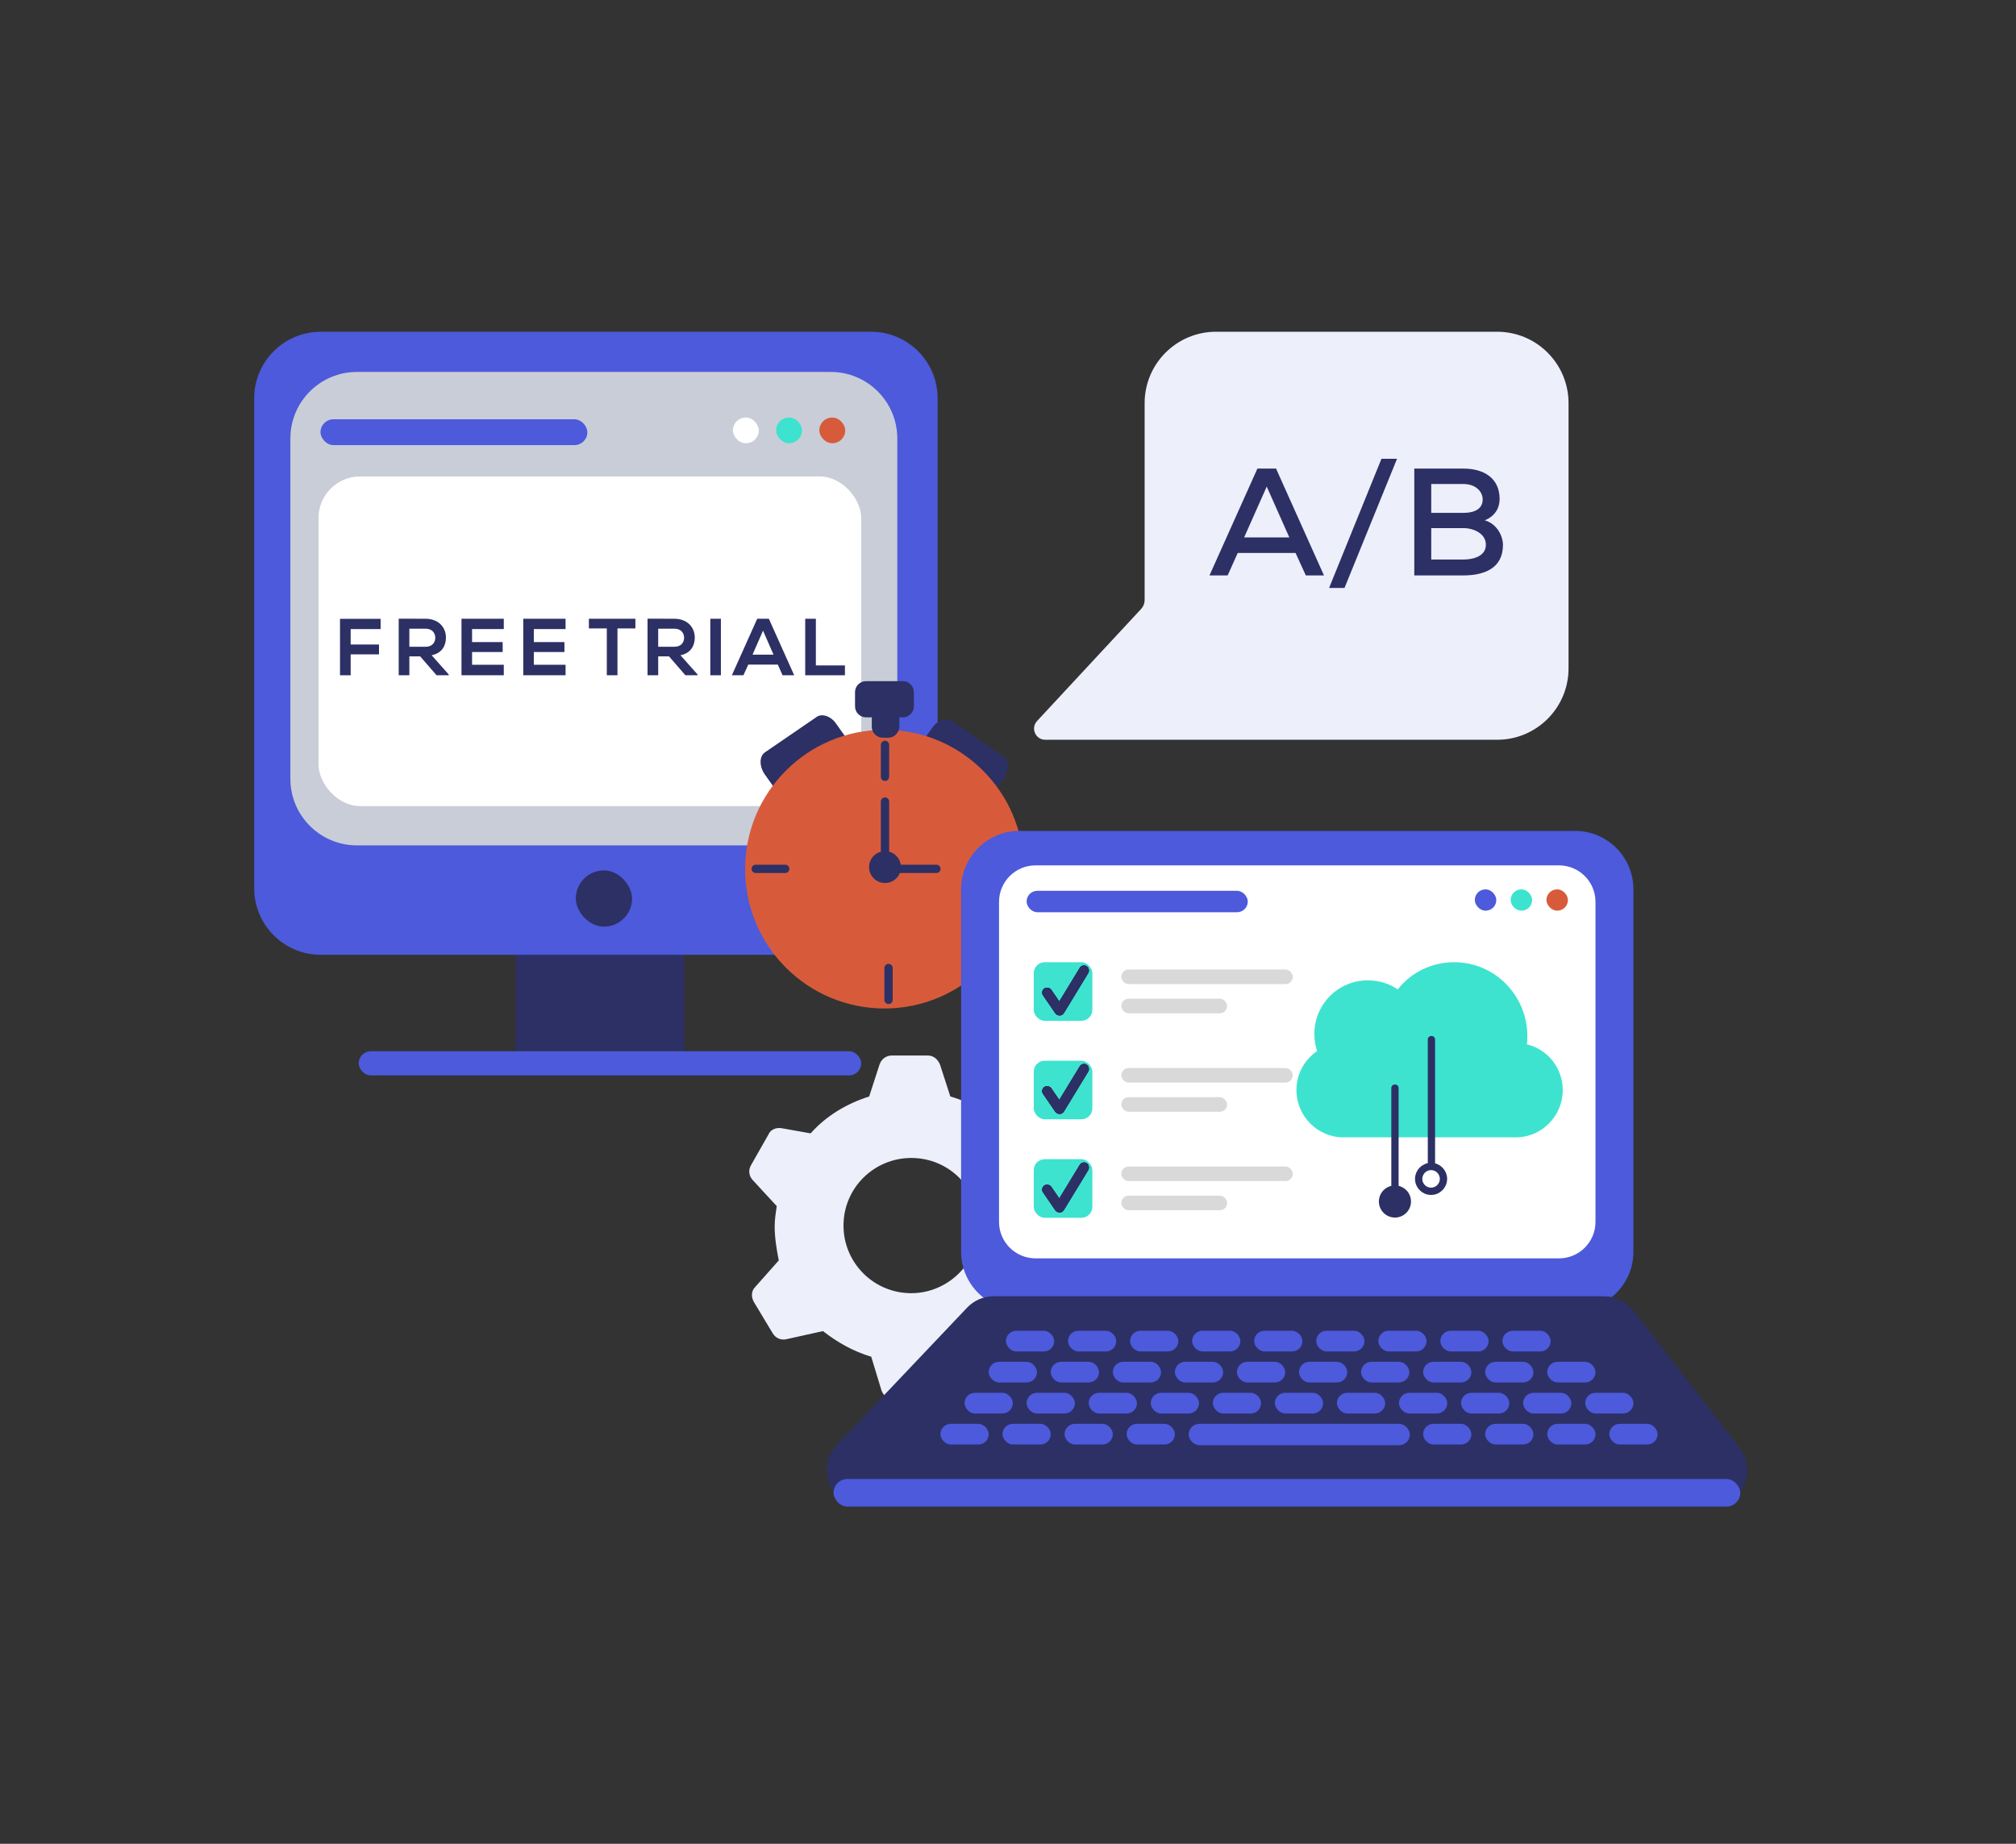
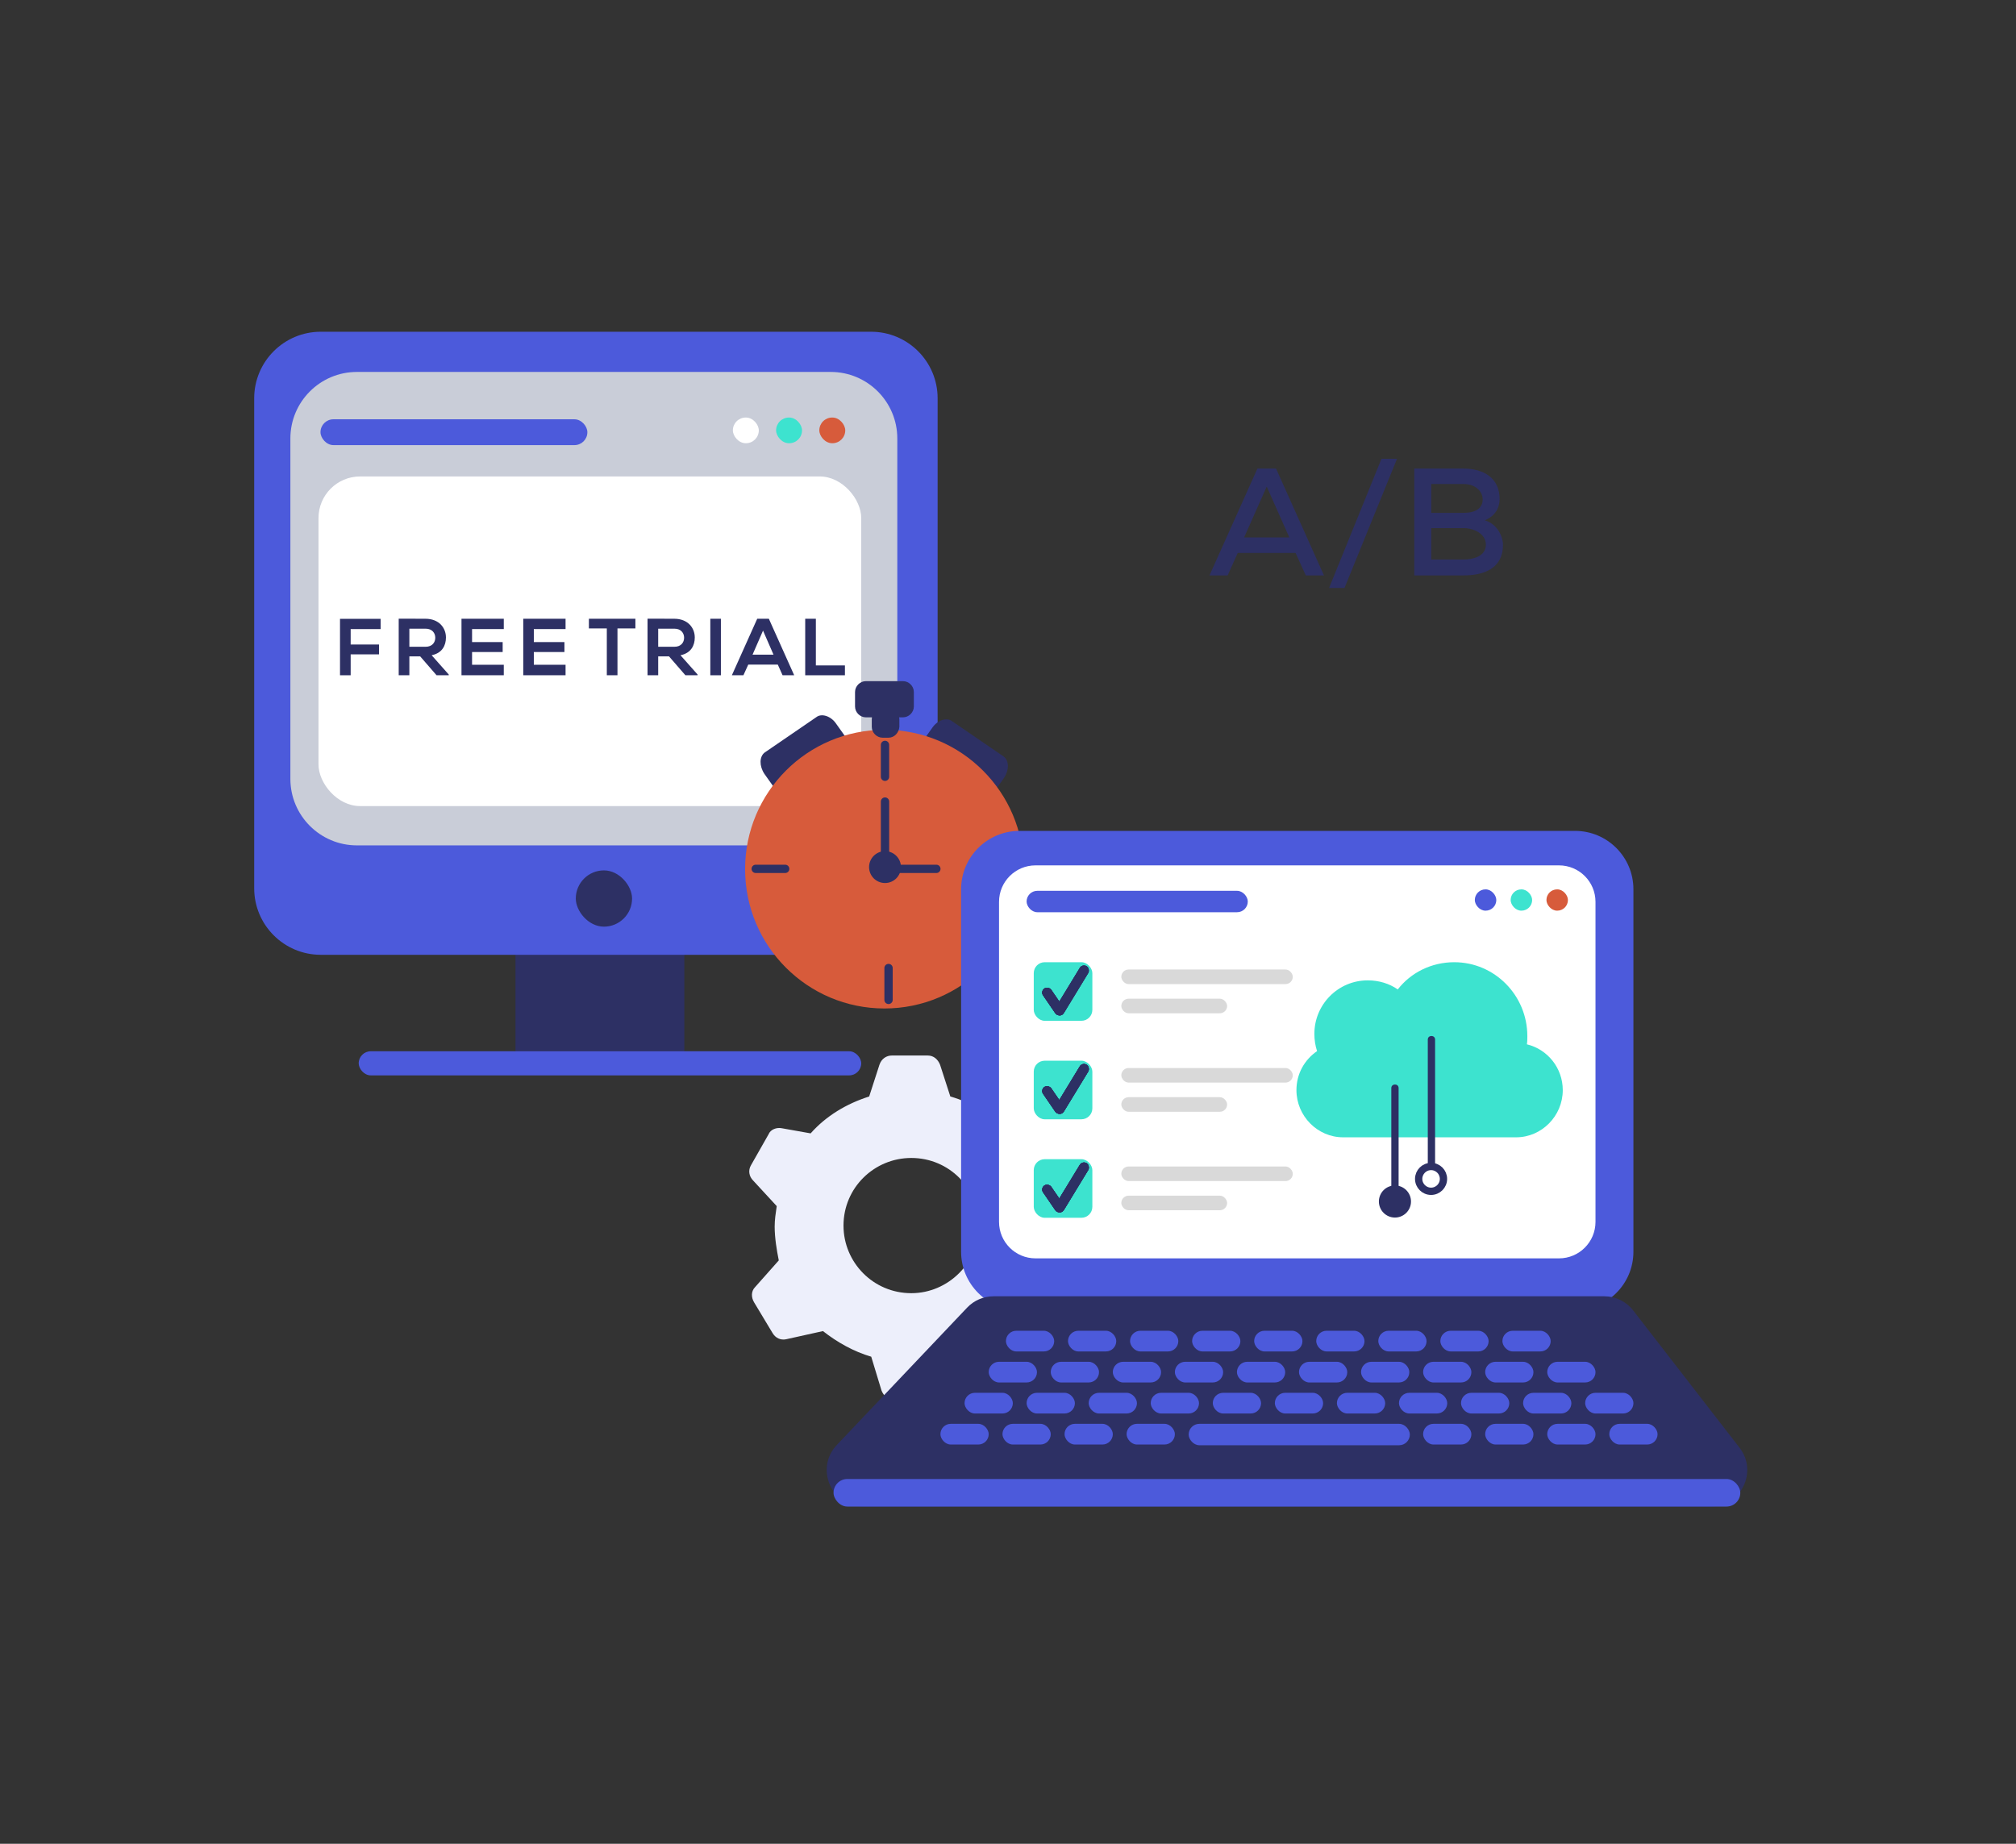
<svg xmlns="http://www.w3.org/2000/svg" width="340" height="311" viewBox="0 0 340 311" fill="none">
  <rect x="0" y="0" width="340" height="311" fill="#333333" stroke="none" />
-   <path d="M219.477 124.777L176.278 124.777C174.636 124.777 173.782 122.819 174.9 121.616L192.453 102.712C192.832 102.304 193.043 101.768 193.043 101.21L193.043 67.995C193.043 61.347 198.433 55.957 205.081 55.957L252.498 55.957C259.146 55.957 264.536 61.347 264.536 67.995L264.536 112.739C264.536 119.387 259.146 124.777 252.498 124.777L219.477 124.777Z" fill="#EDEFFB" />
  <rect x="86.937" y="158.335" width="28.476" height="18.984" fill="#2D3064" />
  <path d="M42.87 67.182C42.87 60.983 47.895 55.956 54.095 55.956H146.905C153.105 55.956 158.131 60.983 158.131 67.182V149.822C158.131 156.022 153.105 161.048 146.905 161.048H54.095C47.895 161.048 42.87 156.022 42.87 149.822V67.182Z" fill="#4C5ADB" />
  <path d="M48.971 73.962C48.971 67.762 53.996 62.736 60.196 62.736H140.106C146.305 62.736 151.331 67.762 151.331 73.962V131.367C151.331 137.567 146.305 142.592 140.106 142.592H60.196C53.996 142.592 48.971 137.567 48.971 131.367V73.962Z" fill="#C9CDD8" />
  <rect x="53.716" y="80.365" width="91.531" height="55.597" rx="7.016" fill="white" />
  <rect x="54.051" y="70.722" width="45.01" height="4.356" rx="2.178" fill="#4C5ADB" />
  <rect x="60.495" y="177.319" width="84.751" height="4.068" rx="2.034" fill="#4C5ADB" />
  <rect x="130.89" y="70.427" width="4.373" height="4.333" rx="2.166" fill="#3DE3CF" />
  <rect x="123.6" y="70.427" width="4.373" height="4.333" rx="2.166" fill="white" />
  <rect x="97.108" y="146.809" width="9.492" height="9.492" rx="4.746" fill="#2D3064" />
  <rect x="138.179" y="70.427" width="4.373" height="4.333" rx="2.166" fill="#D75B3B" />
  <path d="M59.14 113.899V110.372H63.92V108.711H59.14V106.11H64.192V104.381H57.343V113.899H59.14Z" fill="#2D3064" />
  <path d="M75.684 113.776L72.797 110.522C74.609 110.154 75.208 108.833 75.208 107.526C75.208 105.878 74.023 104.381 71.776 104.367C70.265 104.367 68.753 104.353 67.242 104.353V113.899H69.039V110.713H70.864L73.628 113.899H75.684V113.776ZM71.776 106.042C72.906 106.042 73.41 106.804 73.41 107.567C73.41 108.33 72.92 109.092 71.776 109.092H69.039V106.042H71.776Z" fill="#2D3064" />
  <path d="M84.965 112.129H79.614V109.977H84.774V108.302H79.614V106.11H84.965V104.367H77.83C77.83 107.54 77.83 110.726 77.83 113.899H84.965V112.129Z" fill="#2D3064" />
  <path d="M95.383 112.129H90.031V109.977H95.192V108.302H90.031V106.11H95.383V104.367H88.247C88.247 107.54 88.247 110.726 88.247 113.899H95.383V112.129Z" fill="#2D3064" />
  <path d="M102.34 113.899H104.137V106.001H107.16V104.367C104.396 104.367 102.068 104.367 99.317 104.367V106.001H102.34V113.899Z" fill="#2D3064" />
  <path d="M117.651 113.776L114.764 110.522C116.575 110.154 117.174 108.833 117.174 107.526C117.174 105.878 115.989 104.381 113.742 104.367C112.231 104.367 110.719 104.353 109.208 104.353V113.899H111.005V110.713H112.83L115.594 113.899H117.651V113.776ZM113.742 106.042C114.873 106.042 115.376 106.804 115.376 107.567C115.376 108.33 114.886 109.092 113.742 109.092H111.005V106.042H113.742Z" fill="#2D3064" />
  <path d="M121.58 113.899V104.367H119.796V113.899H121.58Z" fill="#2D3064" />
  <path d="M131.982 113.899H133.942L129.667 104.367H127.706L123.43 113.899H125.377L126.194 112.102H131.178L131.982 113.899ZM130.456 110.427H126.916L128.686 106.369L130.456 110.427Z" fill="#2D3064" />
  <path d="M135.799 104.367V113.899H142.498V112.238H137.596V104.367H135.799Z" fill="#2D3064" />
  <path d="M167.757 133.427L169.332 131.212C170.215 129.878 170.181 128.316 169.299 127.624L160.569 121.646C159.687 120.954 158.09 121.453 157.207 122.787L155.632 125.002L167.757 133.427Z" fill="#2D3064" />
  <path d="M130.489 132.744L128.914 130.528C128.03 129.194 128.065 127.633 128.946 126.941L137.677 120.962C138.558 120.27 140.155 120.769 141.039 122.103L142.614 124.319L130.489 132.744Z" fill="#2D3064" />
  <path d="M149.164 170.102C162.145 170.102 172.668 159.579 172.668 146.598C172.668 133.617 162.145 123.094 149.164 123.094C136.184 123.094 125.661 133.617 125.661 146.598C125.661 159.579 136.184 170.102 149.164 170.102Z" fill="#D75B3B" />
  <path d="M149.848 124.429H148.856C147.865 124.429 147.025 123.589 147.025 122.597V121.3C147.025 120.309 147.865 119.469 148.856 119.469H149.848C150.84 119.469 151.679 120.309 151.679 121.3V122.597C151.603 123.589 150.84 124.429 149.848 124.429Z" fill="#2D3064" />
  <path d="M154.121 116.723V119.164C154.121 120.156 153.282 120.995 152.29 120.995H146.034C145.042 120.995 144.202 120.156 144.202 119.164V116.723C144.202 115.731 145.042 114.892 146.034 114.892H152.29C153.282 114.892 154.121 115.731 154.121 116.723Z" fill="#2D3064" />
  <path d="M149.258 148.942C150.743 148.942 151.946 147.739 151.946 146.254C151.946 144.769 150.743 143.566 149.258 143.566C147.773 143.566 146.57 144.769 146.57 146.254C146.57 147.739 147.773 148.942 149.258 148.942Z" fill="#2D3064" />
  <path d="M149.256 125.644L149.256 131.021" stroke="#2D3064" stroke-width="1.403" stroke-linecap="round" />
  <path d="M149.257 135.202L149.257 145.358" stroke="#2D3064" stroke-width="1.403" stroke-linecap="round" />
  <path d="M149.854 163.279L149.854 168.655" stroke="#2D3064" stroke-width="1.403" stroke-linecap="round" />
  <path d="M127.452 146.552L132.421 146.552" stroke="#2D3064" stroke-width="1.403" stroke-linecap="round" />
  <path d="M165.685 146.552L170.654 146.552" stroke="#2D3064" stroke-width="1.403" stroke-linecap="round" />
  <path d="M150.751 146.552H157.919" stroke="#2D3064" stroke-width="1.403" stroke-linecap="round" />
  <path d="M180.544 215.533L176.559 210.522C176.386 210.349 176.386 210.177 176.213 210.177C176.386 208.967 176.559 207.93 176.559 206.721C176.559 205.338 176.386 204.129 176.213 202.746L180.371 198.081C181.064 197.389 181.064 196.353 180.544 195.489L177.425 190.305C176.906 189.441 176.04 189.095 175.173 189.268L169.629 190.477C167.031 187.885 163.912 185.985 160.274 184.948L158.542 179.591C158.195 178.727 157.502 178.036 156.463 178.036H150.399C149.533 178.036 148.667 178.554 148.32 179.591L146.588 184.948C142.776 186.157 139.312 188.231 136.713 191.169L131.862 190.305C130.996 190.132 129.956 190.477 129.61 191.341L126.665 196.525C126.145 197.389 126.318 198.426 127.011 199.117L130.996 203.437C130.823 204.647 130.649 205.684 130.649 206.893C130.649 208.794 130.996 210.868 131.342 212.596L127.358 217.088C126.665 217.78 126.665 218.816 127.184 219.68L130.303 224.864C130.823 225.728 131.689 226.074 132.555 225.901L138.792 224.519C141.217 226.42 143.989 227.975 146.934 228.839L148.667 234.541C149.013 235.405 149.706 236.096 150.746 236.096L156.809 236.269C157.676 236.269 158.542 235.751 158.888 234.887L161.14 229.012C161.14 228.839 161.14 228.666 161.314 228.493C164.605 227.284 167.724 225.383 170.149 222.964L175 224.346C175.866 224.519 176.906 224.173 177.425 223.482L180.717 218.471C181.237 217.261 181.237 216.224 180.544 215.533ZM153.691 218.125C147.281 218.125 142.257 212.941 142.257 206.721C142.257 200.327 147.454 195.316 153.691 195.316C160.101 195.316 165.125 200.5 165.125 206.721C165.125 212.941 159.928 218.125 153.691 218.125Z" fill="#EDEFFB" />
  <path d="M162.09 149.994C162.09 144.557 166.498 140.149 171.935 140.149H265.632C271.069 140.149 275.477 144.557 275.477 149.994V211.129C275.477 216.566 271.069 220.973 265.632 220.973H171.935C166.498 220.973 162.09 216.566 162.09 211.129V149.994Z" fill="#4C5ADB" />
  <path d="M168.487 152.117C168.487 148.719 171.242 145.964 174.64 145.964H262.928C266.326 145.964 269.081 148.719 269.081 152.117V206.099C269.081 209.497 266.326 212.251 262.928 212.251H174.64C171.242 212.251 168.487 209.497 168.487 206.099V152.117Z" fill="white" />
  <rect x="173.138" y="150.256" width="37.303" height="3.61" rx="1.805" fill="#4C5ADB" />
  <rect x="254.772" y="150.012" width="3.624" height="3.591" rx="1.795" fill="#3DE3CF" />
  <rect x="248.729" y="150.012" width="3.624" height="3.591" rx="1.795" fill="#4C5ADB" />
  <rect x="260.809" y="150.012" width="3.624" height="3.591" rx="1.795" fill="#D75B3B" />
  <path d="M141.128 243.729L163.103 220.566C164.265 219.341 165.879 218.647 167.567 218.647H270.571C272.474 218.647 274.27 219.528 275.435 221.032L293.378 244.196C296.51 248.24 293.628 254.117 288.514 254.117H145.592C140.188 254.117 137.409 247.65 141.128 243.729Z" fill="#2D3064" />
  <rect x="200.468" y="240.161" width="37.303" height="3.61" rx="1.805" fill="#4C5ADB" />
  <rect x="140.577" y="249.465" width="152.926" height="4.652" rx="2.326" fill="#4C5ADB" />
  <rect x="190.001" y="240.161" width="8.141" height="3.489" rx="1.744" fill="#4C5ADB" />
  <rect x="194.072" y="234.928" width="8.141" height="3.489" rx="1.744" fill="#4C5ADB" />
  <rect x="235.938" y="234.928" width="8.141" height="3.489" rx="1.744" fill="#4C5ADB" />
  <rect x="198.143" y="229.695" width="8.141" height="3.489" rx="1.744" fill="#4C5ADB" />
  <rect x="201.051" y="224.462" width="8.141" height="3.489" rx="1.744" fill="#4C5ADB" />
  <rect x="240.009" y="229.695" width="8.141" height="3.489" rx="1.744" fill="#4C5ADB" />
  <rect x="242.915" y="224.462" width="8.141" height="3.489" rx="1.744" fill="#4C5ADB" />
  <rect x="271.407" y="240.161" width="8.141" height="3.489" rx="1.744" fill="#4C5ADB" />
  <rect x="179.536" y="240.161" width="8.141" height="3.489" rx="1.744" fill="#4C5ADB" />
  <rect x="183.606" y="234.928" width="8.141" height="3.489" rx="1.744" fill="#4C5ADB" />
  <rect x="225.471" y="234.928" width="8.141" height="3.489" rx="1.744" fill="#4C5ADB" />
  <rect x="267.339" y="234.928" width="8.141" height="3.489" rx="1.744" fill="#4C5ADB" />
  <rect x="187.676" y="229.695" width="8.141" height="3.489" rx="1.744" fill="#4C5ADB" />
  <rect x="190.583" y="224.462" width="8.141" height="3.489" rx="1.744" fill="#4C5ADB" />
  <rect x="229.542" y="229.695" width="8.141" height="3.489" rx="1.744" fill="#4C5ADB" />
  <rect x="232.45" y="224.462" width="8.141" height="3.489" rx="1.744" fill="#4C5ADB" />
  <rect x="260.942" y="240.161" width="8.141" height="3.489" rx="1.744" fill="#4C5ADB" />
  <rect x="169.069" y="240.161" width="8.141" height="3.489" rx="1.744" fill="#4C5ADB" />
  <rect x="173.139" y="234.928" width="8.141" height="3.489" rx="1.744" fill="#4C5ADB" />
  <rect x="215.005" y="234.928" width="8.141" height="3.489" rx="1.744" fill="#4C5ADB" />
  <rect x="256.872" y="234.928" width="8.141" height="3.489" rx="1.744" fill="#4C5ADB" />
  <rect x="177.209" y="229.695" width="8.141" height="3.489" rx="1.744" fill="#4C5ADB" />
  <rect x="180.118" y="224.462" width="8.141" height="3.489" rx="1.744" fill="#4C5ADB" />
  <rect x="219.077" y="229.695" width="8.141" height="3.489" rx="1.744" fill="#4C5ADB" />
  <rect x="221.983" y="224.462" width="8.141" height="3.489" rx="1.744" fill="#4C5ADB" />
  <rect x="260.942" y="229.695" width="8.141" height="3.489" rx="1.744" fill="#4C5ADB" />
  <rect x="250.475" y="240.161" width="8.141" height="3.489" rx="1.744" fill="#4C5ADB" />
  <rect x="158.603" y="240.161" width="8.141" height="3.489" rx="1.744" fill="#4C5ADB" />
  <rect x="162.673" y="234.928" width="8.141" height="3.489" rx="1.744" fill="#4C5ADB" />
  <rect x="204.538" y="234.928" width="8.141" height="3.489" rx="1.744" fill="#4C5ADB" />
  <rect x="246.403" y="234.928" width="8.141" height="3.489" rx="1.744" fill="#4C5ADB" />
  <rect x="166.744" y="229.695" width="8.141" height="3.489" rx="1.744" fill="#4C5ADB" />
  <rect x="169.651" y="224.462" width="8.141" height="3.489" rx="1.744" fill="#4C5ADB" />
  <rect x="208.61" y="229.695" width="8.141" height="3.489" rx="1.744" fill="#4C5ADB" />
  <rect x="211.516" y="224.462" width="8.141" height="3.489" rx="1.744" fill="#4C5ADB" />
  <rect x="250.475" y="229.695" width="8.141" height="3.489" rx="1.744" fill="#4C5ADB" />
  <rect x="253.382" y="224.462" width="8.141" height="3.489" rx="1.744" fill="#4C5ADB" />
  <rect x="240.009" y="240.161" width="8.141" height="3.489" rx="1.744" fill="#4C5ADB" />
  <path d="M257.512 176.148C257.587 175.689 257.587 175.23 257.587 174.771C257.587 167.885 252.067 162.299 245.262 162.299C241.406 162.299 237.927 164.059 235.735 166.89C234.298 165.895 232.559 165.36 230.668 165.36C225.678 165.36 221.67 169.415 221.67 174.388C221.67 175.383 221.821 176.377 222.124 177.295C220.007 178.749 218.646 181.121 218.646 183.875C218.646 188.237 222.2 191.833 226.51 191.833H255.697C260.007 191.833 263.561 188.237 263.561 183.875C263.561 180.126 260.99 176.989 257.512 176.148Z" fill="#3DE3CF" />
  <path d="M235.877 200.754C235.877 195.709 235.877 190.725 235.877 185.68C235.877 184.941 235.877 184.264 235.877 183.526C235.877 182.726 234.647 182.726 234.647 183.526C234.647 188.571 234.647 193.555 234.647 198.6C234.647 199.339 234.647 200.015 234.647 200.754C234.647 201.554 235.877 201.554 235.877 200.754Z" fill="#2D3064" />
  <path d="M235.258 205.368C236.754 205.368 237.966 204.156 237.966 202.661C237.966 201.166 236.754 199.954 235.258 199.954C233.763 199.954 232.551 201.166 232.551 202.661C232.551 204.156 233.763 205.368 235.258 205.368Z" fill="#2D3064" />
  <path d="M242.029 196.447C242.029 190.294 242.029 184.08 242.029 177.927C242.029 177.066 242.029 176.204 242.029 175.343C242.029 174.543 240.798 174.543 240.798 175.343C240.798 181.496 240.798 187.71 240.798 193.863C240.798 194.724 240.798 195.585 240.798 196.447C240.798 197.247 242.029 197.247 242.029 196.447Z" fill="#2D3064" />
  <path d="M241.351 200.938C242.506 200.938 243.443 200.002 243.443 198.846C243.443 197.691 242.506 196.754 241.351 196.754C240.195 196.754 239.259 197.691 239.259 198.846C239.259 200.002 240.195 200.938 241.351 200.938Z" stroke="#2D3064" stroke-width="1.231" stroke-miterlimit="10" />
  <rect x="174.344" y="162.299" width="9.882" height="9.882" rx="1.846" fill="#3DE3CF" />
  <rect x="175.444" y="167.204" width="1.671" height="5.347" rx="0.835" transform="rotate(-34.4 175.444 167.204)" fill="#2D3064" />
  <rect x="175.444" y="167.204" width="1.671" height="5.347" rx="0.835" transform="rotate(-34.4 175.444 167.204)" fill="#2D3064" />
  <rect x="175.444" y="167.204" width="1.671" height="5.347" rx="0.835" transform="rotate(-34.4 175.444 167.204)" fill="#2D3064" />
  <rect x="175.444" y="167.204" width="1.671" height="5.347" rx="0.835" transform="rotate(-34.4 175.444 167.204)" fill="#2D3064" />
  <rect x="182.543" y="162.538" width="1.671" height="9.357" rx="0.835" transform="rotate(31.343 182.543 162.538)" fill="#2D3064" />
  <rect x="182.543" y="162.538" width="1.671" height="9.357" rx="0.835" transform="rotate(31.343 182.543 162.538)" fill="#2D3064" />
  <rect x="182.543" y="162.538" width="1.671" height="9.357" rx="0.835" transform="rotate(31.343 182.543 162.538)" fill="#2D3064" />
-   <rect x="182.543" y="162.538" width="1.671" height="9.357" rx="0.835" transform="rotate(31.343 182.543 162.538)" fill="#2D3064" />
  <rect x="189.111" y="163.53" width="28.918" height="2.461" rx="1.231" fill="#D9D9D9" />
  <rect x="189.111" y="168.452" width="17.843" height="2.461" rx="1.231" fill="#D9D9D9" />
  <rect x="174.344" y="178.911" width="9.882" height="9.882" rx="1.846" fill="#3DE3CF" />
  <rect x="175.444" y="183.816" width="1.671" height="5.347" rx="0.835" transform="rotate(-34.4 175.444 183.816)" fill="#2D3064" />
  <rect x="175.444" y="183.816" width="1.671" height="5.347" rx="0.835" transform="rotate(-34.4 175.444 183.816)" fill="#2D3064" />
  <rect x="175.444" y="183.816" width="1.671" height="5.347" rx="0.835" transform="rotate(-34.4 175.444 183.816)" fill="#2D3064" />
  <rect x="175.444" y="183.816" width="1.671" height="5.347" rx="0.835" transform="rotate(-34.4 175.444 183.816)" fill="#2D3064" />
  <rect x="182.543" y="179.149" width="1.671" height="9.357" rx="0.835" transform="rotate(31.343 182.543 179.149)" fill="#2D3064" />
  <rect x="182.543" y="179.149" width="1.671" height="9.357" rx="0.835" transform="rotate(31.343 182.543 179.149)" fill="#2D3064" />
  <rect x="182.543" y="179.149" width="1.671" height="9.357" rx="0.835" transform="rotate(31.343 182.543 179.149)" fill="#2D3064" />
  <rect x="182.543" y="179.149" width="1.671" height="9.357" rx="0.835" transform="rotate(31.343 182.543 179.149)" fill="#2D3064" />
  <rect x="189.111" y="180.142" width="28.918" height="2.461" rx="1.231" fill="#D9D9D9" />
  <rect x="189.111" y="185.064" width="17.843" height="2.461" rx="1.231" fill="#D9D9D9" />
  <rect x="174.344" y="195.524" width="9.882" height="9.882" rx="1.846" fill="#3DE3CF" />
  <rect x="175.444" y="200.43" width="1.671" height="5.347" rx="0.835" transform="rotate(-34.4 175.444 200.43)" fill="#2D3064" />
  <rect x="175.444" y="200.43" width="1.671" height="5.347" rx="0.835" transform="rotate(-34.4 175.444 200.43)" fill="#2D3064" />
  <rect x="175.444" y="200.43" width="1.671" height="5.347" rx="0.835" transform="rotate(-34.4 175.444 200.43)" fill="#2D3064" />
  <rect x="175.444" y="200.43" width="1.671" height="5.347" rx="0.835" transform="rotate(-34.4 175.444 200.43)" fill="#2D3064" />
  <rect x="182.543" y="195.763" width="1.671" height="9.357" rx="0.835" transform="rotate(31.343 182.543 195.763)" fill="#2D3064" />
  <rect x="182.543" y="195.763" width="1.671" height="9.357" rx="0.835" transform="rotate(31.343 182.543 195.763)" fill="#2D3064" />
  <rect x="182.543" y="195.763" width="1.671" height="9.357" rx="0.835" transform="rotate(31.343 182.543 195.763)" fill="#2D3064" />
  <rect x="182.543" y="195.763" width="1.671" height="9.357" rx="0.835" transform="rotate(31.343 182.543 195.763)" fill="#2D3064" />
  <rect x="189.111" y="196.755" width="28.918" height="2.461" rx="1.231" fill="#D9D9D9" />
  <rect x="189.111" y="201.677" width="17.843" height="2.461" rx="1.231" fill="#D9D9D9" />
  <path d="M220.225 97.057H223.289L215.205 79.036H212.064L203.98 97.057H207.044L208.743 93.272H218.5L220.225 97.057ZM217.445 90.647H209.824L213.634 82.074L217.445 90.647Z" fill="#2D3064" />
  <path d="M232.983 77.388L224.153 99.168H226.753L235.609 77.388H232.983Z" fill="#2D3064" />
  <path d="M241.379 89.076C243.207 89.076 244.983 89.076 246.811 89.076C248.458 89.076 250.595 89.951 250.595 91.882C250.595 93.865 248.381 94.379 246.785 94.379H241.379V89.076ZM241.379 81.636H246.785C248.948 81.636 250.055 82.975 250.055 84.236C250.055 85.652 248.973 86.502 246.811 86.502H241.379V81.636ZM238.521 79.036V97.057C241.327 97.057 243.979 97.057 246.785 97.057C250.338 97.057 253.478 95.847 253.478 91.908C253.478 90.544 252.577 88.407 250.415 87.763C252.114 87.068 252.912 85.704 252.912 84.185C252.912 80.606 250.209 79.036 246.785 79.036H238.521Z" fill="#2D3064" />
</svg>